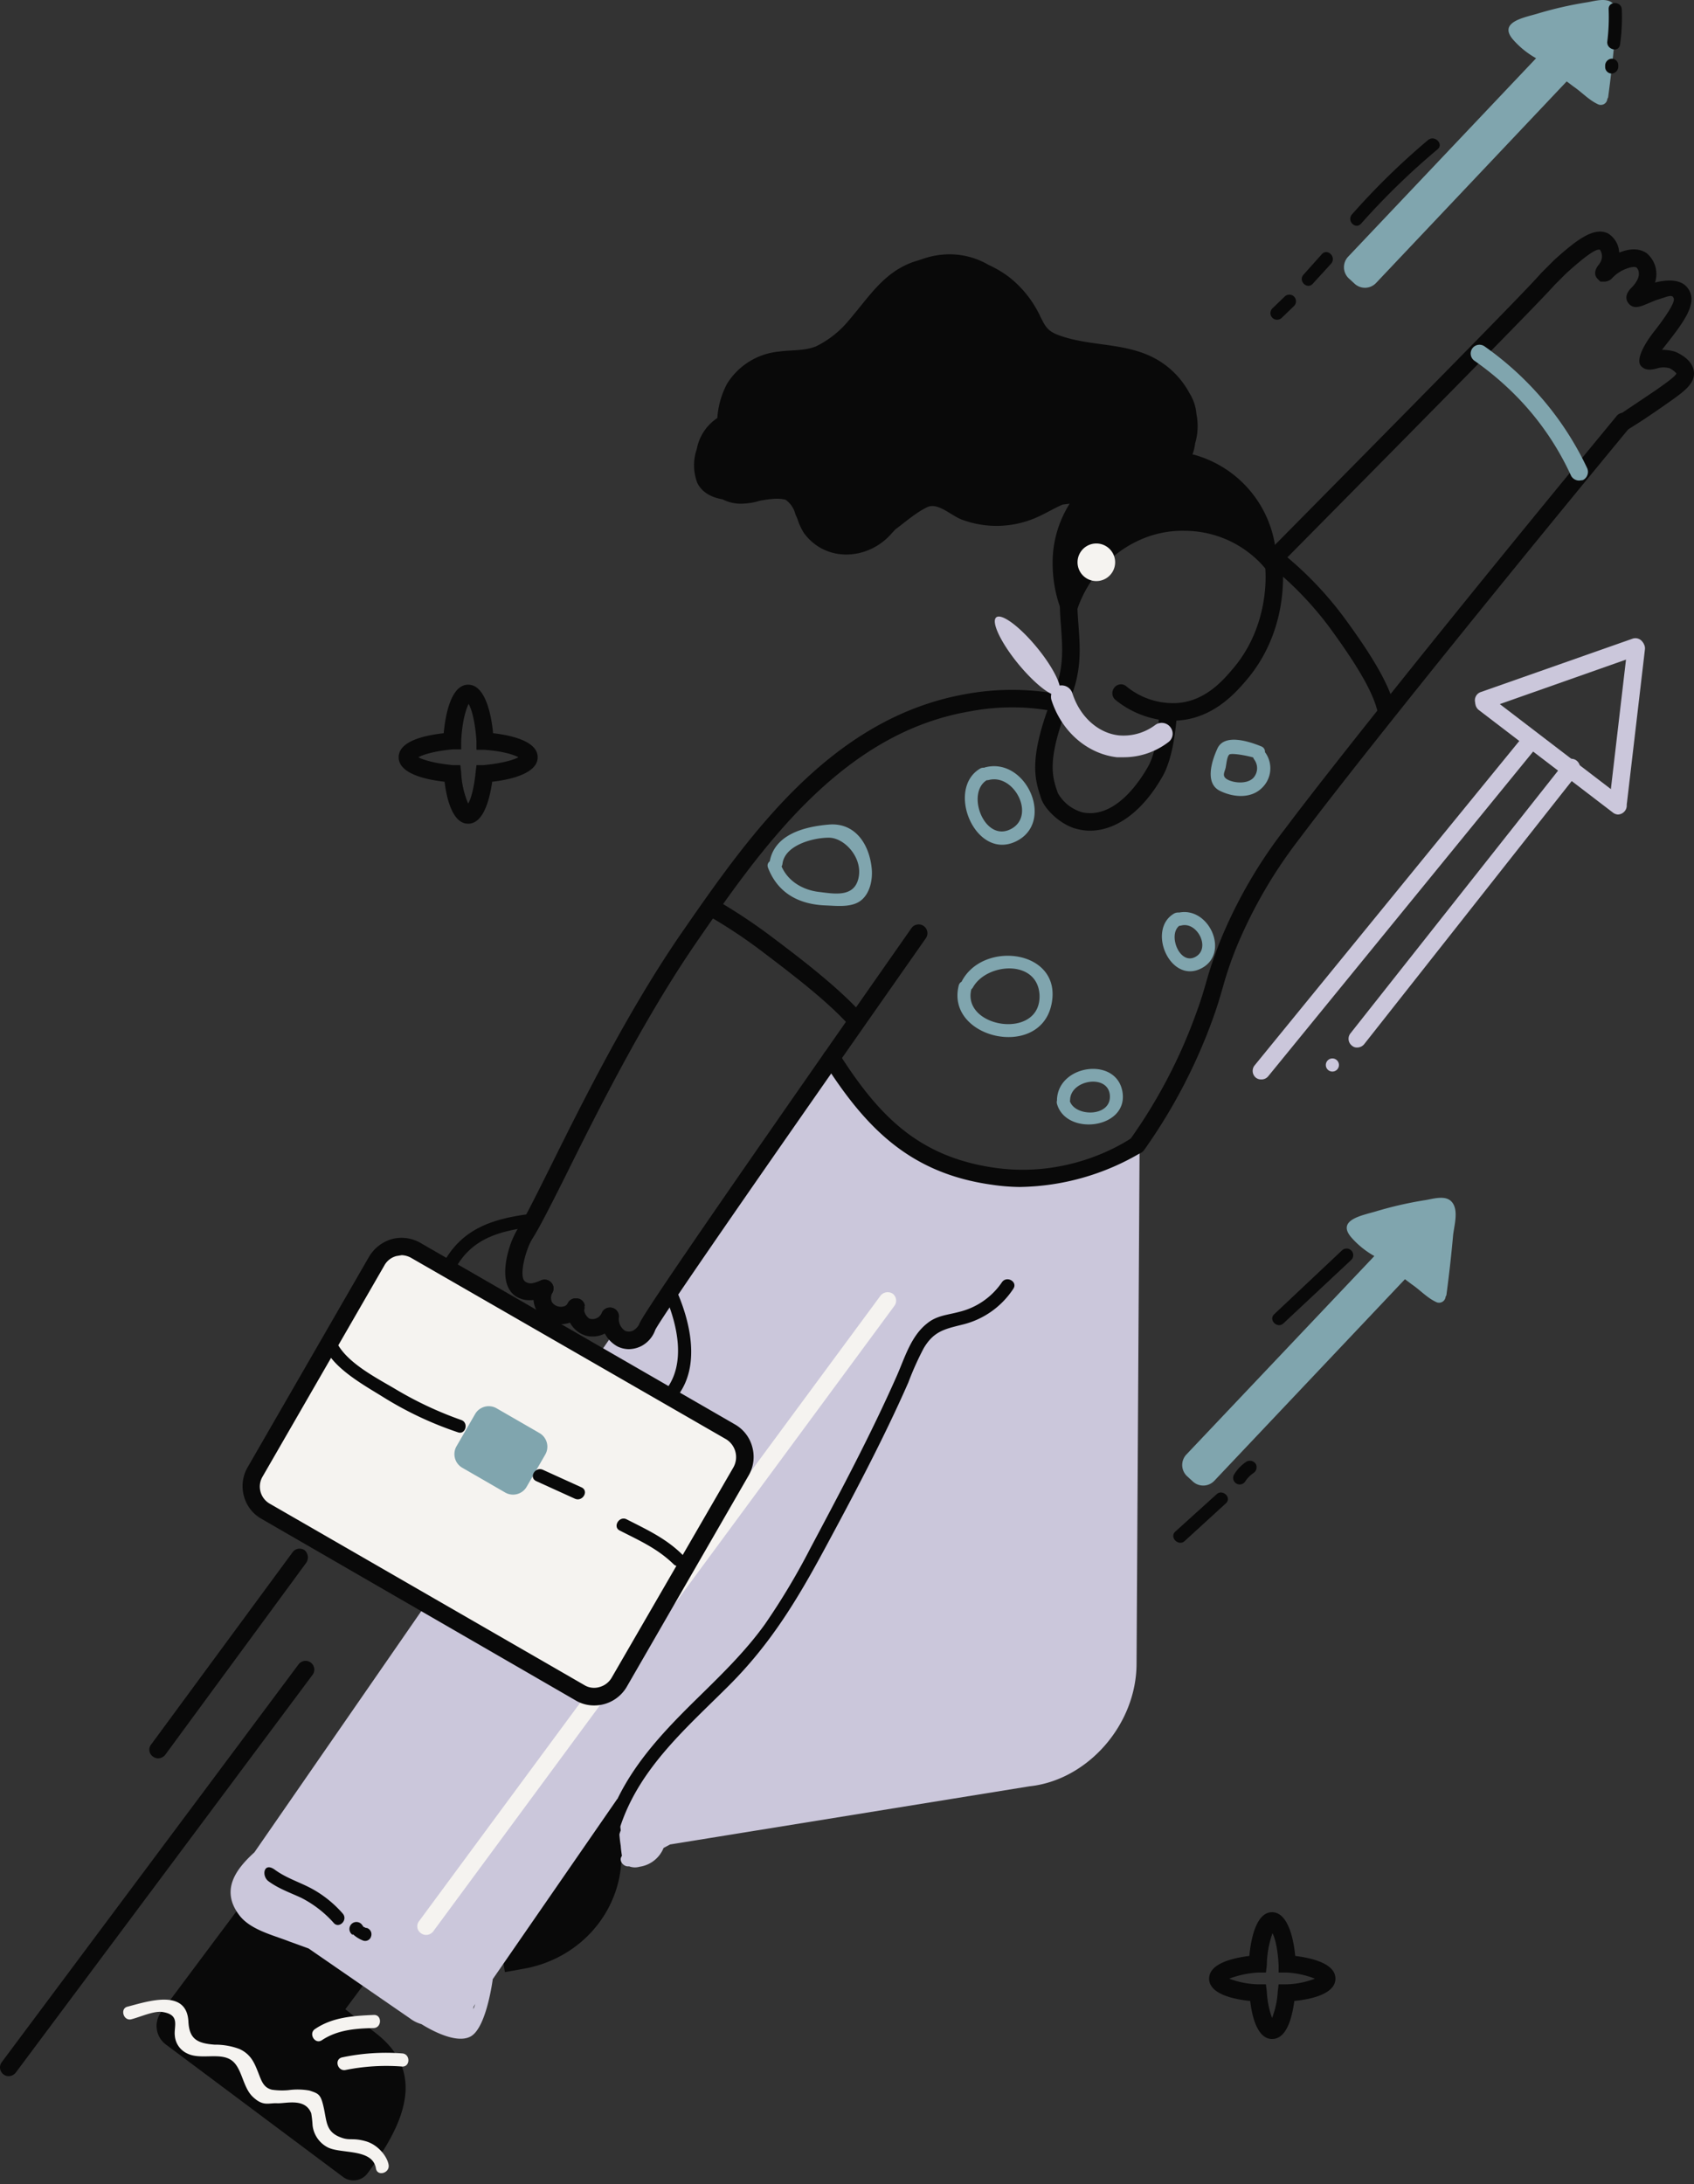
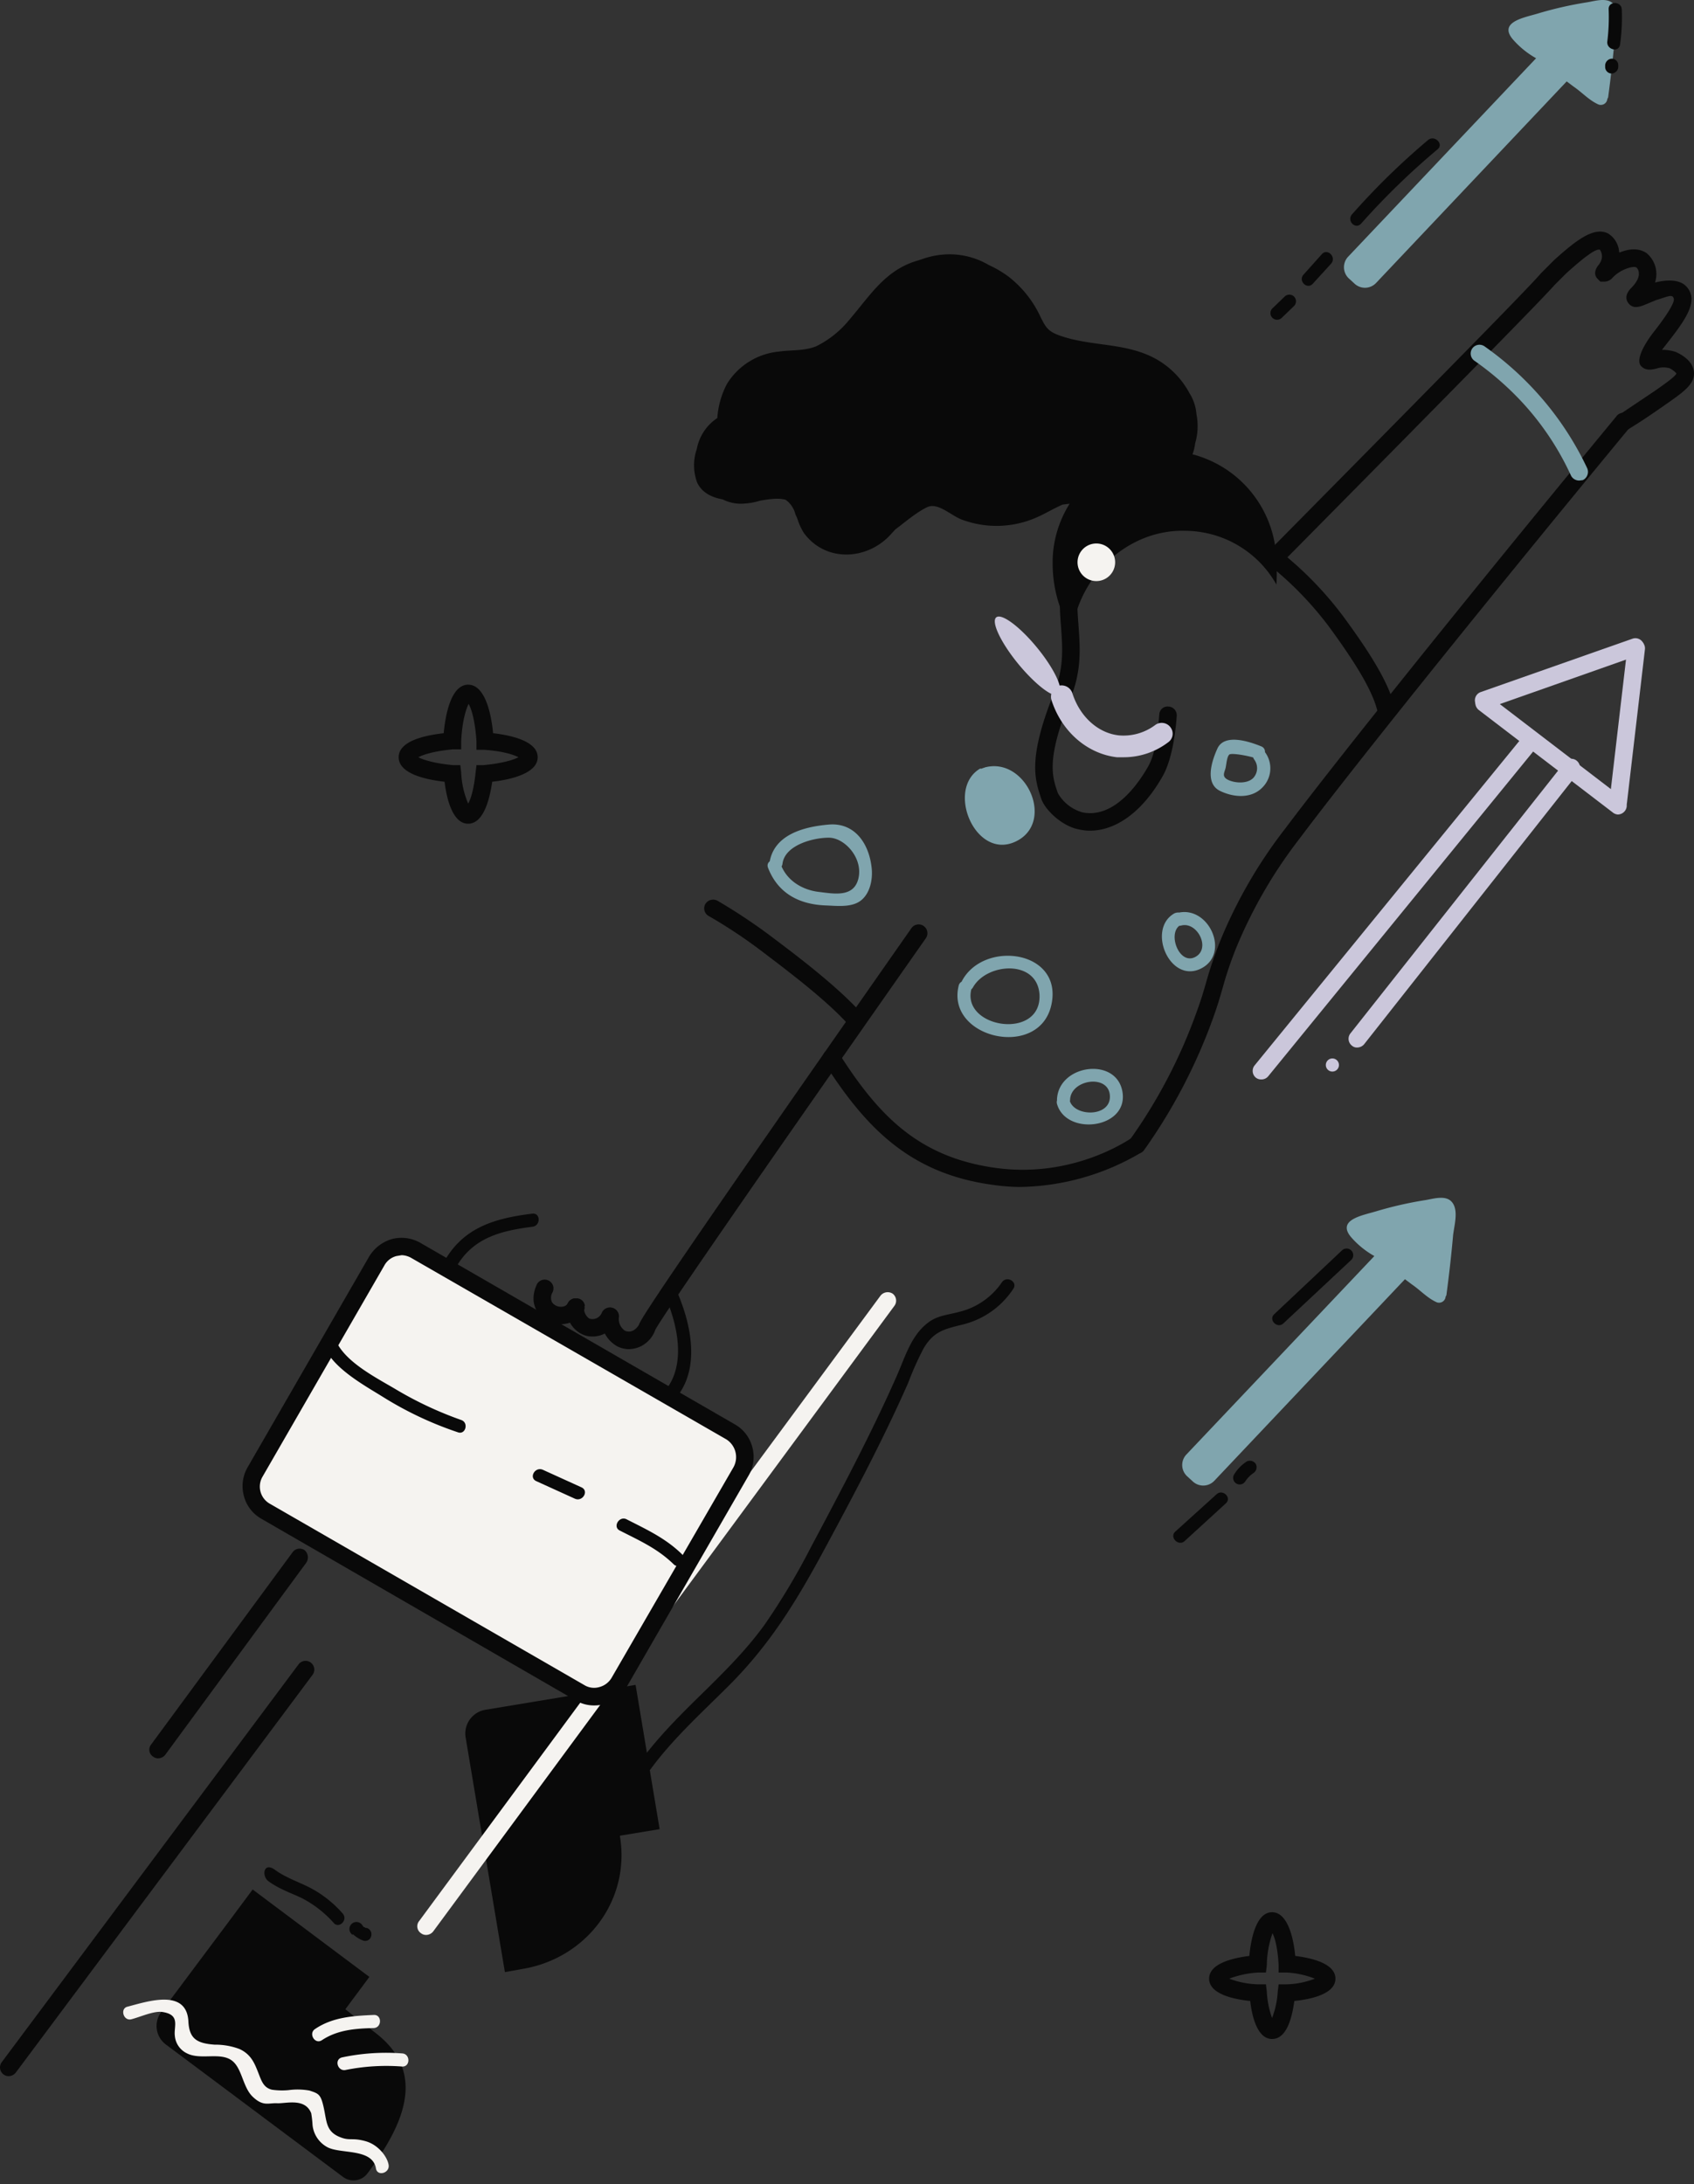
<svg xmlns="http://www.w3.org/2000/svg" width="370" height="477" fill="none">
  <rect width="100%" height="100%" fill="#333333" stroke="none" />
  <path d="M81.633 443.71l-6.206-4.869 5.251-7.066-25.492-19.095-5.252 7.065-14.703 19.668a5.066 5.066 0 00-.305 5.687c.349.577.81 1.078 1.355 1.474l38.573 28.835a3.819 3.819 0 005.442-.764c8.498-11.362 12.794-22.438 1.337-30.935zm53.755-42.775l8.688-1.432-5.251-31.508-8.688 1.433-24.156 4.01a5.248 5.248 0 00-4.297 5.919l8.593 51.367 3.724-.668c14.131-2.291 23.774-15.085 21.387-29.121z" fill="#090909" />
-   <path d="M223.706 256.287c-7.161 0-14.226-1.051-20.241-4.106a22.452 22.452 0 00-4.583-2.196c-9.124-5.753-13.904-8.572-17.173-18.851l-42.194 61.59-5.333-1.786-78.613 113.626c-4.105 3.724-7.352 8.211-3.437 13.558 2.387 3.342 7.447 4.487 11.075 5.92l4.201 1.527 22.151 15.277a7.563 7.563 0 002.483 1.241l.477.286c2.387 1.432 7.447 4.01 10.312 2.387 2.864-1.623 4.296-9.07 4.774-12.316a.384.384 0 01.095-.287l27.116-39.241.764 6.874a4.423 4.423 0 00-.287.859c0 .096.096 1.337.287 2.483.042.738.138 1.472.286 2.196-.859.955.287 2.482 1.528 2.291a3.623 3.623 0 002.291.096 6.682 6.682 0 005.252-4.106l1.432-.764 78.483-12.698c12.698-1.337 23.392-13.463 23.392-26.83l.668-113.81c-6.779 4.202-16.613 6.78-25.206 6.78zM103.404 438.841v-.478l.382-.668c-.096.382-.287.764-.382 1.146z" fill="#CBC7DB" />
  <path d="M93.091 422.609a1.806 1.806 0 01-1.146-.382 1.803 1.803 0 01-.787-1.251 1.814 1.814 0 01.406-1.422L192.293 283.02a2.003 2.003 0 012.673-.477 1.912 1.912 0 01.382 2.673L94.618 421.845a2.005 2.005 0 01-1.527.764z" fill="#F5F3F0" />
  <path d="M159.482 312.797l-68.63-39.624a6.302 6.302 0 00-8.608 2.307l-26.59 46.056a6.301 6.301 0 002.306 8.608l68.629 39.624a6.302 6.302 0 008.608-2.307l26.591-46.056a6.301 6.301 0 00-2.306-8.608z" fill="#F5F3F0" />
  <path d="M129.754 372.483a7.837 7.837 0 01-4.106-1.146l-68.553-39.623a8.02 8.02 0 01-3.82-4.965 8.21 8.21 0 01.765-6.206l26.543-46.021a8.594 8.594 0 015.06-3.914 8.302 8.302 0 016.206.859l68.649 39.623a8.02 8.02 0 013.819 4.965 8.12 8.12 0 01-.859 6.302l-26.543 46.02a8.214 8.214 0 01-7.161 4.106zm-42.01-98.343l-1.146.191a4.205 4.205 0 00-2.674 2.101l-26.543 46.02a4.302 4.302 0 00.299 4.902 4.29 4.29 0 001.325 1.113l68.553 39.528a4.095 4.095 0 003.342.478 4.394 4.394 0 002.673-2.005l26.638-46.021a4.583 4.583 0 00-1.623-6.11L89.94 274.809a4.579 4.579 0 00-2.197-.669z" fill="#090909" />
-   <path d="M115.034 324.72l4.058-7.028a3.437 3.437 0 00-1.258-4.695l-9.368-5.409a3.438 3.438 0 00-4.696 1.258l-4.058 7.028a3.438 3.438 0 001.258 4.696l9.369 5.408a3.436 3.436 0 004.695-1.258z" fill="#80A5AE" />
  <path d="M238.026 181.431a10.214 10.214 0 01-2.387-.286c-3.628-.668-7.352-4.201-8.211-6.684-1.432-4.296-2.96-8.784 2.769-23.105 2.196-5.538 1.91-9.453 1.528-14.799-.191-2.196-.287-4.774-.287-7.639 0-8.497.955-9.834 3.628-11.648a8.486 8.486 0 002.292-1.814 19.955 19.955 0 0110.407-6.015c8.02-2.101 19.573-.287 26.256 7.352a1.915 1.915 0 01.631 1.437 1.92 1.92 0 01-.659 1.424 1.9 1.9 0 01-1.503.449 1.9 1.9 0 01-1.333-.828c-5.633-6.397-15.754-7.925-22.437-6.206a17.86 17.86 0 00-8.593 4.869 12.676 12.676 0 01-2.96 2.578c-1.337.86-1.91 1.242-1.91 8.402 0 2.769.096 5.061.287 7.352.382 5.442.764 10.121-1.814 16.518-5.156 12.985-4.01 16.613-2.674 20.432a8.977 8.977 0 005.347 4.201c7.352 1.528 12.794-7.256 14.322-9.929 1.527-2.674 2.1-6.493 2.482-11.458a1.822 1.822 0 011.274-1.647 1.81 1.81 0 01.731-.071 1.895 1.895 0 011.323.626 1.899 1.899 0 01.491 1.379c-.286 3.914-1.05 9.452-2.959 12.985-4.297 7.733-10.121 12.125-16.041 12.125z" fill="#090909" />
  <path d="M278.796 122.999a24.547 24.547 0 00-5.106-15.018 24.545 24.545 0 00-13.226-8.756c.291-.769.483-1.57.573-2.387.616-2.077.714-4.274.286-6.397a10.016 10.016 0 00-1.528-4.583 18.522 18.522 0 00-7.829-7.734c-6.683-3.437-14.226-2.387-21.101-5.06-2.1-.86-2.577-1.814-3.628-3.915a23.76 23.76 0 00-6.779-8.593 23.178 23.178 0 00-4.487-2.673 16.899 16.899 0 00-9.834-2.292 17.751 17.751 0 00-4.583.955l-.86.286c-7.256 2.005-10.502 7.543-15.085 12.89a21.875 21.875 0 01-7.352 5.92c-2.673 1.05-5.442.763-8.116 1.145a14.994 14.994 0 00-11.362 7.066 18.532 18.532 0 00-2.1 7.447 10.402 10.402 0 00-4.487 6.779 10.787 10.787 0 00.095 7.352c1.05 2.196 3.246 3.246 5.538 3.628a8.697 8.697 0 004.105.955 14.824 14.824 0 004.106-.669c1.718-.286 3.914-.668 5.538-.191a5.08 5.08 0 011.623 1.814c.166.268.294.557.382.86.095.191.095.382.191.573l.381.859a13.377 13.377 0 001.433 3.151c4.774 6.492 13.844 5.919 18.904.382l1.051-1.146c2.291-1.719 4.583-3.724 6.969-4.87 2.387-1.145 5.252 1.91 7.734 2.769a21.674 21.674 0 0016.041-.477c2.005-.859 3.819-2.005 5.824-2.864l1.527-.191a24.057 24.057 0 00-3.723 12.985c0 5.251 1.432 10.789 4.296 14.799 1.528-12.031 12.126-22.151 24.538-21.865a23.027 23.027 0 0111.617 3.155 23.025 23.025 0 018.434 8.589c.095-1.558.095-3.12 0-4.678z" fill="#090909" />
-   <path d="M256.072 157.466a20.622 20.622 0 01-12.413-4.583 1.91 1.91 0 01-.286-2.673 1.807 1.807 0 011.273-.736 1.805 1.805 0 011.4.45 16.044 16.044 0 0010.98 3.628c6.206-.382 10.121-4.965 12.222-7.448 8.115-9.452 7.256-21.1 7.065-22.437a2.006 2.006 0 011.719-2.1 1.9 1.9 0 011.408.421 1.913 1.913 0 01.692 1.297c.191 2.387 1.05 14.799-7.925 25.302-2.291 2.673-7.16 8.306-14.99 8.784l-1.145.095zM115.816 283.975a5.442 5.442 0 01-3.437-1.05c-3.629-2.865-1.433-9.739-.669-11.744a20.595 20.595 0 011.528-3.055c1.432-2.101 3.819-6.97 6.874-13.081 6.684-13.462 16.804-33.895 28.548-50.985 14.608-21.101 32.654-47.357 62.538-52.513a55.736 55.736 0 0119.669 0 1.911 1.911 0 011.623 2.196 2.005 2.005 0 01-2.196 1.623 49.055 49.055 0 00-18.427 0c-28.262 4.774-45.925 30.362-60.056 50.89-11.553 16.899-21.578 37.045-28.261 50.508-3.247 6.492-5.634 11.171-7.066 13.462a11.288 11.288 0 00-1.146 2.292c-1.145 2.959-1.718 6.588-.668 7.351 1.05.764 2.005.382 3.628-.286a2.002 2.002 0 012.483 1.146 1.917 1.917 0 01-.05 1.482 1.914 1.914 0 01-1.096 1c-1.216.484-2.51.743-3.819.764z" fill="#090909" />
  <path d="M122.403 289.226a5.815 5.815 0 01-5.06-2.769c-1.719-2.769-.191-5.633-.096-5.919a1.923 1.923 0 013.542.251 1.922 1.922 0 01-.105 1.467 2.303 2.303 0 00-.328 1.086 2.28 2.28 0 00.233 1.11 2.385 2.385 0 002.864.764c.269-.172.497-.4.669-.668a1.804 1.804 0 011.884-.933c.247.039.483.129.693.264a1.908 1.908 0 01.764 2.578 6.307 6.307 0 01-2.1 2.101 7.455 7.455 0 01-2.96.668z" fill="#090909" />
  <path d="M123.93 285.885v-.191a1.925 1.925 0 01.422-1.409 1.904 1.904 0 011.297-.692 1.803 1.803 0 011.403.355 1.814 1.814 0 01.697 1.268l-1.909.287 1.909-.191-1.909.286-1.91.287z" fill="#090909" />
  <path d="M129.372 291.899a4.764 4.764 0 01-2.196-.477 5.917 5.917 0 01-3.342-6.111 1.829 1.829 0 01.631-1.292 1.813 1.813 0 011.374-.426 1.829 1.829 0 011.292.631 1.813 1.813 0 01.427 1.374 2.764 2.764 0 001.145 2.387 2.197 2.197 0 002.769-1.337 1.912 1.912 0 013.458.027c.203.442.23.944.075 1.405a5.818 5.818 0 01-3.055 3.247 5.642 5.642 0 01-2.578.572z" fill="#090909" />
  <path d="M137.297 294.669a5.844 5.844 0 01-2.387-.573 6.784 6.784 0 01-3.533-6.684 2.008 2.008 0 012.005-1.814 1.913 1.913 0 011.706 1.267c.085.236.121.487.108.738a3.059 3.059 0 001.337 3.056 2 2 0 001.814-.096 3.052 3.052 0 001.337-1.528c.764-1.718 7.734-12.507 59.387-86.312a1.92 1.92 0 013.151 2.196c-47.453 67.694-58.337 83.925-59.101 85.549a6.398 6.398 0 01-3.055 3.532c-.86.431-1.807.66-2.769.669zm110.946-42.679a1.427 1.427 0 01-1.05-.382 1.814 1.814 0 01-.478-2.578 113.71 113.71 0 0014.704-28.166c.955-2.578 1.528-4.583 2.101-6.588a89.034 89.034 0 013.437-9.835 104.555 104.555 0 0113.844-23.583c9.452-12.603 36.091-46.116 72.182-89.845a1.896 1.896 0 011.3-.832 1.908 1.908 0 011.659 3.22c-36.09 43.728-62.729 77.241-72.086 89.749a103.402 103.402 0 00-13.367 22.724 78.051 78.051 0 00-3.341 9.547c-.573 2.005-1.146 4.01-2.101 6.684a119.605 119.605 0 01-15.181 29.121 2.009 2.009 0 01-1.623.764z" fill="#090909" />
  <path d="M278.319 123.763a1.909 1.909 0 01-1.337-.573 1.817 1.817 0 010-2.673c39.624-40.101 56.619-57.383 59.674-60.915l2.864-2.865c4.583-4.105 8.593-7.352 11.744-5.729a5.16 5.16 0 012.387 4.106h.191c.955-.382 3.628-1.337 5.824.191a5.918 5.918 0 011.814 6.397c2.769-.668 4.87-.573 6.302.382a4.2 4.2 0 011.623 2.578c.477 2.864-2.387 6.588-5.06 10.025l-1.337 1.719a9.54 9.54 0 013.055.477c.573.287 3.628 1.623 3.915 4.297.286 2.673-2.196 4.391-6.302 7.256-4.105 2.864-5.442 3.723-8.211 5.442a1.908 1.908 0 01-2.563-2.006c.05-.434.247-.838.558-1.145l8.116-5.442c1.623-1.146 4.392-3.055 4.583-3.724a4.675 4.675 0 00-1.528-1.145 4.868 4.868 0 00-2.864.095c-.859.191-2.292.573-3.342-.573-1.05-1.145.191-4.105 2.864-7.543 1.433-1.814 4.583-6.015 4.297-7.16-.287-1.146-1.432-.382-3.819.286l-2.292.955c-1.145.477-2.769 1.146-3.819-.287-1.05-1.432.096-2.768.764-3.437.668-.668 1.623-1.91 1.528-3.055a1.716 1.716 0 00-.478-1.241c-.573-.382-1.909.095-2.387.286a7.83 7.83 0 00-2.864 1.91 2.388 2.388 0 01-1.91.86h-.763l-.573-.574c-.573-.573-.955-1.528.095-2.96.365-.41.627-.9.764-1.432a2.576 2.576 0 00-.382-2.005c-.859-.286-3.342 1.528-7.352 5.156l-2.578 2.578c-3.055 3.437-18.331 19-59.864 61.01a1.914 1.914 0 01-1.337.478z" fill="#090909" />
  <path d="M302.761 156.703a1.913 1.913 0 01-1.909-1.433c-1.051-4.201-4.297-9.834-10.598-18.427a73.689 73.689 0 00-13.081-13.462 1.92 1.92 0 01-.745-1.258 1.924 1.924 0 01.363-1.416 1.926 1.926 0 011.258-.744 1.904 1.904 0 011.416.362 76.982 76.982 0 0113.939 14.322c6.684 9.071 10.026 14.99 11.171 19.669a2.004 2.004 0 01-1.432 2.387h-.382zm-80.01 102.543a43.714 43.714 0 01-6.015-.477c-18.046-2.483-27.689-12.508-36.759-26.734a1.909 1.909 0 01.573-2.578 2.008 2.008 0 012.673.573c8.688 13.653 17.377 22.628 33.99 25.015 16.613 2.387 28.644-5.633 30.076-6.588a1.908 1.908 0 012.578.573 2.005 2.005 0 01-.573 2.673 53.367 53.367 0 01-26.543 7.543zm-35.71-34.467a1.726 1.726 0 01-1.432-.669c-4.487-5.06-11.744-10.693-18.809-16.04a109.781 109.781 0 00-12.03-8.02 1.904 1.904 0 01-.904-1.194 1.91 1.91 0 01.235-1.48 2.009 2.009 0 012.578-.668 122.029 122.029 0 0112.412 8.307c7.257 5.442 14.609 11.266 19.382 16.613a1.907 1.907 0 01-.191 2.673 2.007 2.007 0 01-1.241.478z" fill="#090909" />
  <path d="M239.459 126.914a4.106 4.106 0 100-8.212 4.106 4.106 0 000 8.212z" fill="#F5F3F0" />
  <path d="M275.455 235.758a1.81 1.81 0 01-1.146-.381 1.912 1.912 0 01-.287-2.674l58.815-72.086a2.008 2.008 0 012.769-.286 1.911 1.911 0 01.191 2.673l-58.815 72.086a1.901 1.901 0 01-1.527.668zm21.004-6.97a1.624 1.624 0 01-1.145-.381 1.915 1.915 0 01-.745-1.258 1.904 1.904 0 01.363-1.416l46.784-59.196a1.81 1.81 0 012.673-.382 1.91 1.91 0 01.287 2.673l-46.689 59.197a2.004 2.004 0 01-1.528.763z" fill="#CBC7DB" />
  <path d="M353.365 177.898a2.002 2.002 0 01-1.145-.477l-29.217-22.342a2.008 2.008 0 01-.382-2.769 1.909 1.909 0 012.674-.286l29.312 22.437a1.913 1.913 0 01.286 2.674 2.004 2.004 0 01-1.528.763z" fill="#CBC7DB" />
  <path d="M324.053 154.889a1.913 1.913 0 01-1.814-1.337 1.91 1.91 0 011.145-2.387l33.131-11.648a1.904 1.904 0 011.483.049c.231.107.439.259.611.447.171.189.304.409.389.649a2.008 2.008 0 01-1.242 2.483l-33.035 11.648-.668.096z" fill="#CBC7DB" />
  <path d="M353.461 176.944h-.191a1.904 1.904 0 01-1.649-1.354 1.925 1.925 0 01-.07-.747l3.915-33.513a1.908 1.908 0 012.101-1.623c.251.024.495.098.718.216a1.928 1.928 0 01.931 1.138c.072.242.096.496.069.747l-3.914 33.417a1.914 1.914 0 01-1.91 1.719z" fill="#CBC7DB" />
  <path d="M277.841 445.333c-2.96 0-4.297-4.201-4.774-8.307-3.915-.382-8.975-1.623-8.975-4.869 0-3.246 4.965-4.488 8.784-4.965.382-4.106 1.623-9.548 4.965-9.548 3.341 0 4.678 5.442 5.06 9.548 3.819.477 8.784 1.719 8.784 4.965 0 3.246-5.06 4.487-8.975 4.869-.573 4.106-1.814 8.307-4.869 8.307zm-9.357-13.176a19.197 19.197 0 006.397 1.241h1.623l.191 1.623c.1 1.955.486 3.885 1.146 5.729a19.215 19.215 0 001.241-5.729l.191-1.623h1.623a18.449 18.449 0 006.302-1.241 19.566 19.566 0 00-6.207-1.337h-1.718v-1.623c-.191-3.628-.764-5.824-1.337-6.97a21.96 21.96 0 00-1.241 6.97l-.191 1.623h-1.623a21.113 21.113 0 00-6.397 1.337zM102.257 179.904c-3.342 0-4.678-5.252-5.156-9.166-4.296-.478-10.025-1.814-10.025-5.347 0-3.533 5.633-4.774 9.834-5.251.382-4.106 1.624-10.598 5.347-10.598 3.724 0 5.061 6.492 5.442 10.598 4.201.477 9.739 1.814 9.739 5.251 0 3.437-5.633 4.869-9.93 5.347-.572 3.914-1.909 9.166-5.251 9.166zm-10.884-14.513c1.05.573 3.532 1.337 7.542 1.719h1.624l.191 1.623c.096 2.333.614 4.63 1.527 6.779.573-.955 1.241-3.151 1.623-6.779l.191-1.623h1.528c4.105-.382 6.588-1.146 7.638-1.719-1.05-.573-3.437-1.337-7.447-1.623h-1.719v-1.814c-.286-4.392-1.05-7.065-1.718-8.211-.573 1.146-1.433 3.819-1.623 8.211v1.719h-1.91c-4.01.381-6.397 1.145-7.447 1.718z" fill="#090909" />
  <path d="M255.691 158.899a2.385 2.385 0 00-3.342-.573 11.548 11.548 0 01-7.924 2.291c-4.583-.477-8.593-4.105-10.216-9.261a2.481 2.481 0 00-2.769-1.623c-.478-1.91-2.292-5.061-4.87-8.212-3.819-4.678-7.829-7.638-8.975-6.683-1.145.955.955 5.442 4.774 10.121 2.674 3.246 5.443 5.728 7.257 6.588a2.766 2.766 0 000 1.241c2.196 6.97 7.829 11.839 14.321 12.603h1.528a16.039 16.039 0 009.643-3.246 2.3 2.3 0 00.976-1.502 2.301 2.301 0 00-.403-1.744z" fill="#CBC7DB" />
  <path d="M1.91 453.448a1.812 1.812 0 01-1.146-.381 1.915 1.915 0 01-.704-2.002 1.9 1.9 0 01.322-.672l64.83-86.885a1.912 1.912 0 012.673-.382 1.91 1.91 0 01.382 2.673l-64.83 86.886a2.002 2.002 0 01-1.527.763zm32.653-69.412a1.818 1.818 0 01-1.146-.382 1.815 1.815 0 01-.382-2.673l30.84-41.915a1.915 1.915 0 011.237-.797 1.914 1.914 0 011.436.319 2.103 2.103 0 01.382 2.674l-30.84 42.01a2.005 2.005 0 01-1.527.764z" fill="#090909" />
  <path d="M344.962 104.953a1.997 1.997 0 01-1.814-1.05 61 61 0 00-10.503-15.85 65.22 65.22 0 00-10.598-9.26 1.92 1.92 0 012.196-3.152 68.644 68.644 0 0111.171 9.835 67.316 67.316 0 0111.266 16.804 2.003 2.003 0 01-.955 2.578l-.763.095z" fill="#80A5AE" />
  <path d="M58.623 410.865c2.196 1.623 4.678 2.483 7.16 3.628a24.158 24.158 0 017.066 5.443c1.146 1.432 3.246-.573 2.005-2.005a24.63 24.63 0 00-6.779-5.443c-2.673-1.432-5.538-2.291-8.02-4.105-2.482-1.814-2.96 1.336-1.432 2.482zm18.428 11.553a7.158 7.158 0 002.292 1.432 1.342 1.342 0 001.068-.101 1.329 1.329 0 00.65-.854 1.426 1.426 0 00-.095-1.108 1.442 1.442 0 00-.86-.706h-.19l-.382-.191h-.096l-.286-.382a1.52 1.52 0 00-1.123-.719 1.526 1.526 0 00-1.623 1.017 1.526 1.526 0 00.645 1.803v-.191z" fill="#090909" />
  <path d="M28.644 441.037c1.91-.478 4.774-1.815 6.683-1.624 4.201.573 2.578 3.151 2.864 5.252a4.68 4.68 0 002.674 3.819c2.864 1.432 6.874-.191 9.452 1.337 2.578 1.527 2.578 5.919 4.87 8.115 2.291 2.196 3.437 1.337 5.346 1.432 1.91.096 6.111-1.241 7.448 2.196.142.854.238 1.714.286 2.578a6.209 6.209 0 003.15 4.774c2.865 1.623 9.93.191 10.694 4.679.287 1.814 3.056 1.05 2.77-.764-.287-1.814-2.292-4.392-4.966-5.156-2.673-.764-3.341-.191-4.964-.668-3.724-1.146-3.533-3.342-4.201-6.493-.669-3.151-1.146-3.246-3.151-3.915a14.71 14.71 0 00-4.583-.095c-1.21.112-2.427.08-3.628-.095-1.91-.478-2.292-2.005-3.056-3.915-.764-1.91-1.527-3.819-4.01-4.965a14.892 14.892 0 00-5.442-.955c-3.82-.286-5.538-1.241-5.729-5.06-.382-7.256-8.88-4.392-13.271-3.246-1.719.382-.955 3.15.764 2.769z" fill="#F5F3F0" />
-   <path d="M167.756 189.547c2.196 5.633 6.874 8.02 12.698 8.211 2.387.095 5.538.477 7.543-1.05 2.005-1.528 2.673-4.583 2.387-7.161-.573-5.347-3.724-9.93-9.357-9.453-5.633.478-12.221 2.292-12.985 8.593-.286 1.815 2.578 1.815 2.864 0 .478-4.105 6.684-5.728 10.121-5.728 3.437 0 7.447 4.392 6.493 8.784-.955 4.392-5.443 3.437-8.689 3.055-3.246-.382-6.874-2.196-8.307-6.015-.668-1.719-3.437-.955-2.768.764zm46.306-21.674c-7.542 4.488-1.05 20.051 7.734 15.945 8.784-4.105 2.387-18.523-6.588-16.231a1.435 1.435 0 10.764 2.769c5.633-1.432 10.407 8.02 4.678 10.789-5.728 2.769-9.738-8.02-5.06-10.789a1.458 1.458 0 00-1.528-2.483zm61.393-4.869c-2.578-1.05-8.02-2.864-9.548.477-1.528 3.342-2.578 7.734.573 9.262 3.151 1.528 6.874 1.623 9.166-.669a5.916 5.916 0 00.764-7.638c-1.051-1.527-3.533-.095-2.483 1.432a3.154 3.154 0 010 3.82c-1.145 1.527-4.01 1.432-5.633.668-1.623-.764-.764-1.719-.573-2.769.191-1.05.287-2.291.764-2.769.477-.477 4.965.382 6.206.955 1.241.573 2.482-2.101.764-2.769zm-19.097 36.568c-5.824 3.533-.859 15.181 5.825 12.03 6.683-3.15 1.909-13.94-4.965-12.221a1.438 1.438 0 00-.327 2.634c.331.188.723.236 1.091.135 3.532-.955 6.588 5.06 3.055 6.874-3.533 1.815-6.111-5.251-3.246-6.969 2.864-1.719.095-3.438-1.433-2.483zm-46.975 15.754c-2.768 11.457 17.568 16.136 20.242 4.201 2.673-11.935-14.608-14.322-19.478-5.347-.955 1.623 1.528 3.055 2.387 1.432 3.055-5.347 14.035-6.11 14.513 1.623.477 10.026-16.995 7.352-14.895-1.145.382-1.814-2.387-2.578-2.769-.764zm21.483 25.779c2.005 7.066 15.468 5.443 14.322-2.482-1.146-7.925-14.035-6.206-14.322 1.528a1.43 1.43 0 002.445 1.012c.269-.268.42-.632.42-1.012.19-4.392 8.402-5.634 8.688-.86.286 4.774-7.829 4.679-8.784 1.051a1.436 1.436 0 10-2.769.763z" fill="#80A5AE" />
+   <path d="M167.756 189.547c2.196 5.633 6.874 8.02 12.698 8.211 2.387.095 5.538.477 7.543-1.05 2.005-1.528 2.673-4.583 2.387-7.161-.573-5.347-3.724-9.93-9.357-9.453-5.633.478-12.221 2.292-12.985 8.593-.286 1.815 2.578 1.815 2.864 0 .478-4.105 6.684-5.728 10.121-5.728 3.437 0 7.447 4.392 6.493 8.784-.955 4.392-5.443 3.437-8.689 3.055-3.246-.382-6.874-2.196-8.307-6.015-.668-1.719-3.437-.955-2.768.764zm46.306-21.674c-7.542 4.488-1.05 20.051 7.734 15.945 8.784-4.105 2.387-18.523-6.588-16.231a1.435 1.435 0 10.764 2.769a1.458 1.458 0 00-1.528-2.483zm61.393-4.869c-2.578-1.05-8.02-2.864-9.548.477-1.528 3.342-2.578 7.734.573 9.262 3.151 1.528 6.874 1.623 9.166-.669a5.916 5.916 0 00.764-7.638c-1.051-1.527-3.533-.095-2.483 1.432a3.154 3.154 0 010 3.82c-1.145 1.527-4.01 1.432-5.633.668-1.623-.764-.764-1.719-.573-2.769.191-1.05.287-2.291.764-2.769.477-.477 4.965.382 6.206.955 1.241.573 2.482-2.101.764-2.769zm-19.097 36.568c-5.824 3.533-.859 15.181 5.825 12.03 6.683-3.15 1.909-13.94-4.965-12.221a1.438 1.438 0 00-.327 2.634c.331.188.723.236 1.091.135 3.532-.955 6.588 5.06 3.055 6.874-3.533 1.815-6.111-5.251-3.246-6.969 2.864-1.719.095-3.438-1.433-2.483zm-46.975 15.754c-2.768 11.457 17.568 16.136 20.242 4.201 2.673-11.935-14.608-14.322-19.478-5.347-.955 1.623 1.528 3.055 2.387 1.432 3.055-5.347 14.035-6.11 14.513 1.623.477 10.026-16.995 7.352-14.895-1.145.382-1.814-2.387-2.578-2.769-.764zm21.483 25.779c2.005 7.066 15.468 5.443 14.322-2.482-1.146-7.925-14.035-6.206-14.322 1.528a1.43 1.43 0 002.445 1.012c.269-.268.42-.632.42-1.012.19-4.392 8.402-5.634 8.688-.86.286 4.774-7.829 4.679-8.784 1.051a1.436 1.436 0 10-2.769.763z" fill="#80A5AE" />
  <path d="M116.292 265.07c-7.733.955-14.608 2.769-18.904 9.834-.955 1.528 1.527 3.056 2.482 1.433 3.724-6.111 9.739-7.543 16.422-8.403 1.814-.191 1.814-3.055 0-2.864zm29.218 18.523c2.482 6.015 4.296 14.226 0 19.859-1.051 1.528 1.432 2.96 2.482 1.433 4.965-6.493 2.864-15.85-.095-22.724-.669-1.719-3.151-.191-2.387 1.432zm-74.57 10.789c2.1 4.583 8.498 8.116 12.508 10.598a76.929 76.929 0 0016.518 7.829c1.718.669 2.482-2.1.763-2.673a79.461 79.461 0 01-14.417-6.779c-4.2-2.483-10.789-5.824-12.89-10.407-.763-1.623-3.246-.191-2.482 1.432zm64.448 39.91c4.296 2.196 8.211 3.914 11.744 7.352 1.241 1.241 3.341-.764 2.005-2.005-3.628-3.629-7.83-5.538-12.317-7.83-1.623-.763-3.055 1.719-1.432 2.483zm-18.236-10.789l8.402 3.819c1.718.764 3.151-1.718 1.432-2.482l-8.402-3.819c-1.719-.764-3.151 1.718-1.432 2.482zm101.684-43.443a15.748 15.748 0 01-9.453 6.492c-2.482.669-4.773.764-6.874 2.483-3.533 2.769-4.869 7.447-6.588 11.362-5.729 12.985-12.412 25.492-19 37.905a149.448 149.448 0 01-9.834 16.422c-4.106 5.729-9.166 10.693-14.131 15.563-8.307 8.115-16.327 16.422-20.146 27.593-.573 1.719 2.196 2.482 2.769.764 4.296-12.699 14.513-21.387 23.678-30.553 9.166-9.166 14.991-18.905 20.91-29.885 5.92-10.98 12.794-23.869 18.236-36.282a65.69 65.69 0 013.342-7.447c2.196-3.723 4.583-4.201 8.402-5.156a18.423 18.423 0 0011.171-7.829c1.05-1.528-1.432-2.96-2.482-1.432z" fill="#090909" />
  <path d="M81.634 440.082c-4.488.191-8.975.477-12.794 3.055-1.528.955-.096 3.437 1.432 2.482 3.437-2.291 7.352-2.577 11.362-2.673 1.814-.095 1.814-2.96 0-2.864zm6.205 8.402a46.18 46.18 0 00-13.08.859c-1.815.382-1.051 3.055.668 2.769a45.073 45.073 0 0112.412-.764c1.814.096 1.814-2.769 0-2.864z" fill="#F5F3F0" />
  <path d="M291.017 231.175a1.432 1.432 0 100 2.864 1.432 1.432 0 000-2.864z" fill="#CBC7DB" />
  <path d="M352.41.882c-1.337-1.527-4.011-.668-5.729-.382a81.922 81.922 0 00-10.885 2.483c-2.864.86-8.593 1.814-5.346 5.633a19.086 19.086 0 005.06 4.106l-41.056 43.347a3.348 3.348 0 00-.908 2.427 3.347 3.347 0 001.099 2.347l1.146 1.05a3.339 3.339 0 004.774-.096l41.628-44.015 1.528 1.146c1.814 1.24 3.246 2.864 5.251 3.819a1.437 1.437 0 001.359-.007 1.432 1.432 0 00.742-1.139c.095-.191.191-.286.191-.477.573-4.297 1.05-8.498 1.432-12.794.191-2.101 1.337-5.634-.286-7.448zm-35.328 261.61c-1.336-1.527-4.01-.668-5.728-.382a81.928 81.928 0 00-10.885 2.483c-2.864.859-8.593 1.814-5.347 5.633a19.108 19.108 0 005.061 4.106l-41.056 43.347a3.34 3.34 0 00-.595 3.711c.188.403.456.764.786 1.063l1.146 1.05a3.344 3.344 0 004.774-.096l41.628-44.015 1.528 1.146c1.814 1.241 3.246 2.864 5.251 3.819a1.442 1.442 0 001.359-.007 1.434 1.434 0 00.742-1.139c.095-.191.191-.286.191-.477.573-4.297 1.05-8.498 1.432-12.794.191-2.101 1.336-5.634-.287-7.448z" fill="#80A5AE" />
  <path d="M351.359 2.028a42.721 42.721 0 01-.286 6.97c-.287 1.814 2.482 2.578 2.768.764.366-2.56.493-5.15.382-7.734-.095-1.814-2.959-1.814-2.864 0zm-.763 12.221v.382a1.434 1.434 0 001.432 1.432 1.53 1.53 0 001.432-1.432v-.382a1.434 1.434 0 00-1.432-1.432 1.528 1.528 0 00-1.432 1.432zm-61.87 41.247l-4.01 4.487c-1.241 1.337.764 3.342 2.005 2.005l4.01-4.392c1.241-1.432-.764-3.437-2.005-2.1zm-8.116 9.261l-2.673 2.578a1.45 1.45 0 00-.048 2.053 1.453 1.453 0 002.053.047l2.673-2.577a1.45 1.45 0 00-.969-2.502 1.452 1.452 0 00-1.036.401zm16.708-15.944a158.033 158.033 0 0116.709-16.232c1.337-1.146-.668-3.15-2.1-2.005a156.744 156.744 0 00-16.614 16.231c-1.241 1.433.764 3.438 2.005 2.005zm-38.572 287.77l8.975-8.211c1.432-1.241-.668-3.246-2.005-2.005l-8.975 8.116c-1.432 1.241.668 3.342 2.005 2.1zm13.272-13.08a6.58 6.58 0 011.814-1.814 1.524 1.524 0 00.477-1.91 1.532 1.532 0 00-.889-.682 1.533 1.533 0 00-1.116.109 8.785 8.785 0 00-2.769 2.865 1.433 1.433 0 002.483 1.432zm21.099-50.412l-14.799 13.939c-1.337 1.242.668 3.247 2.005 2.005l14.799-13.844a1.453 1.453 0 00-.969-2.502 1.45 1.45 0 00-1.036.402z" fill="#090909" />
</svg>